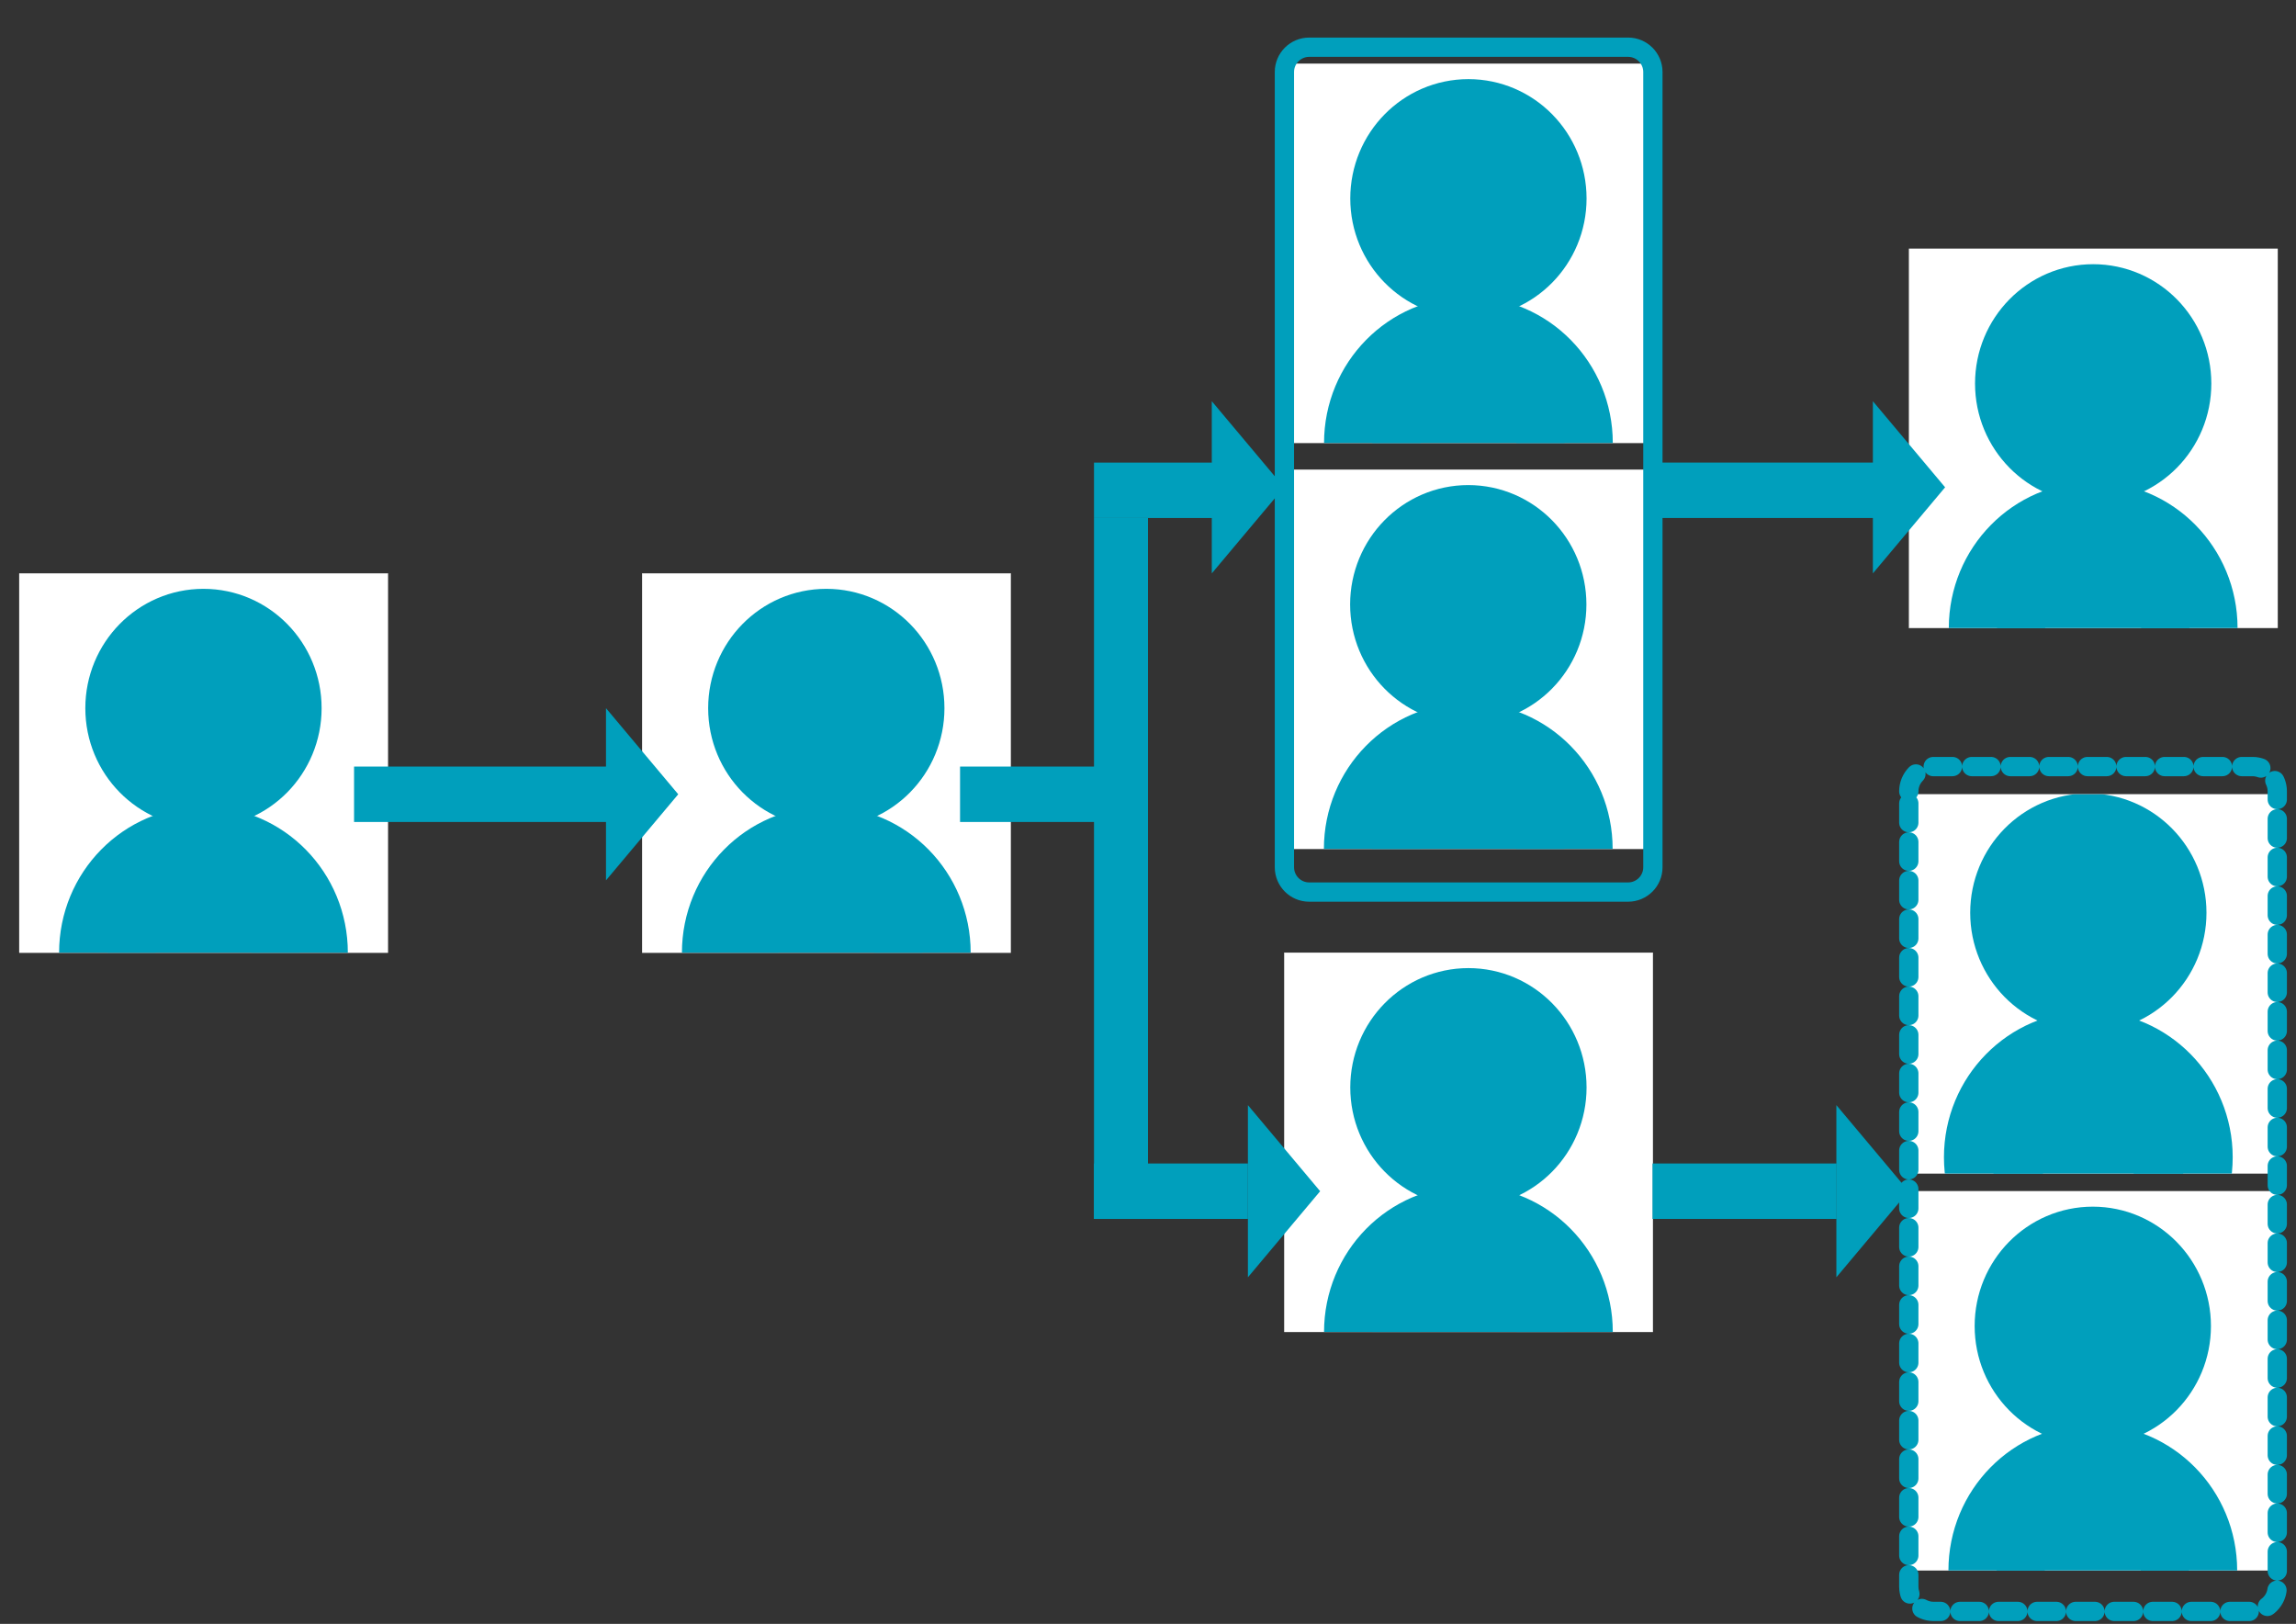
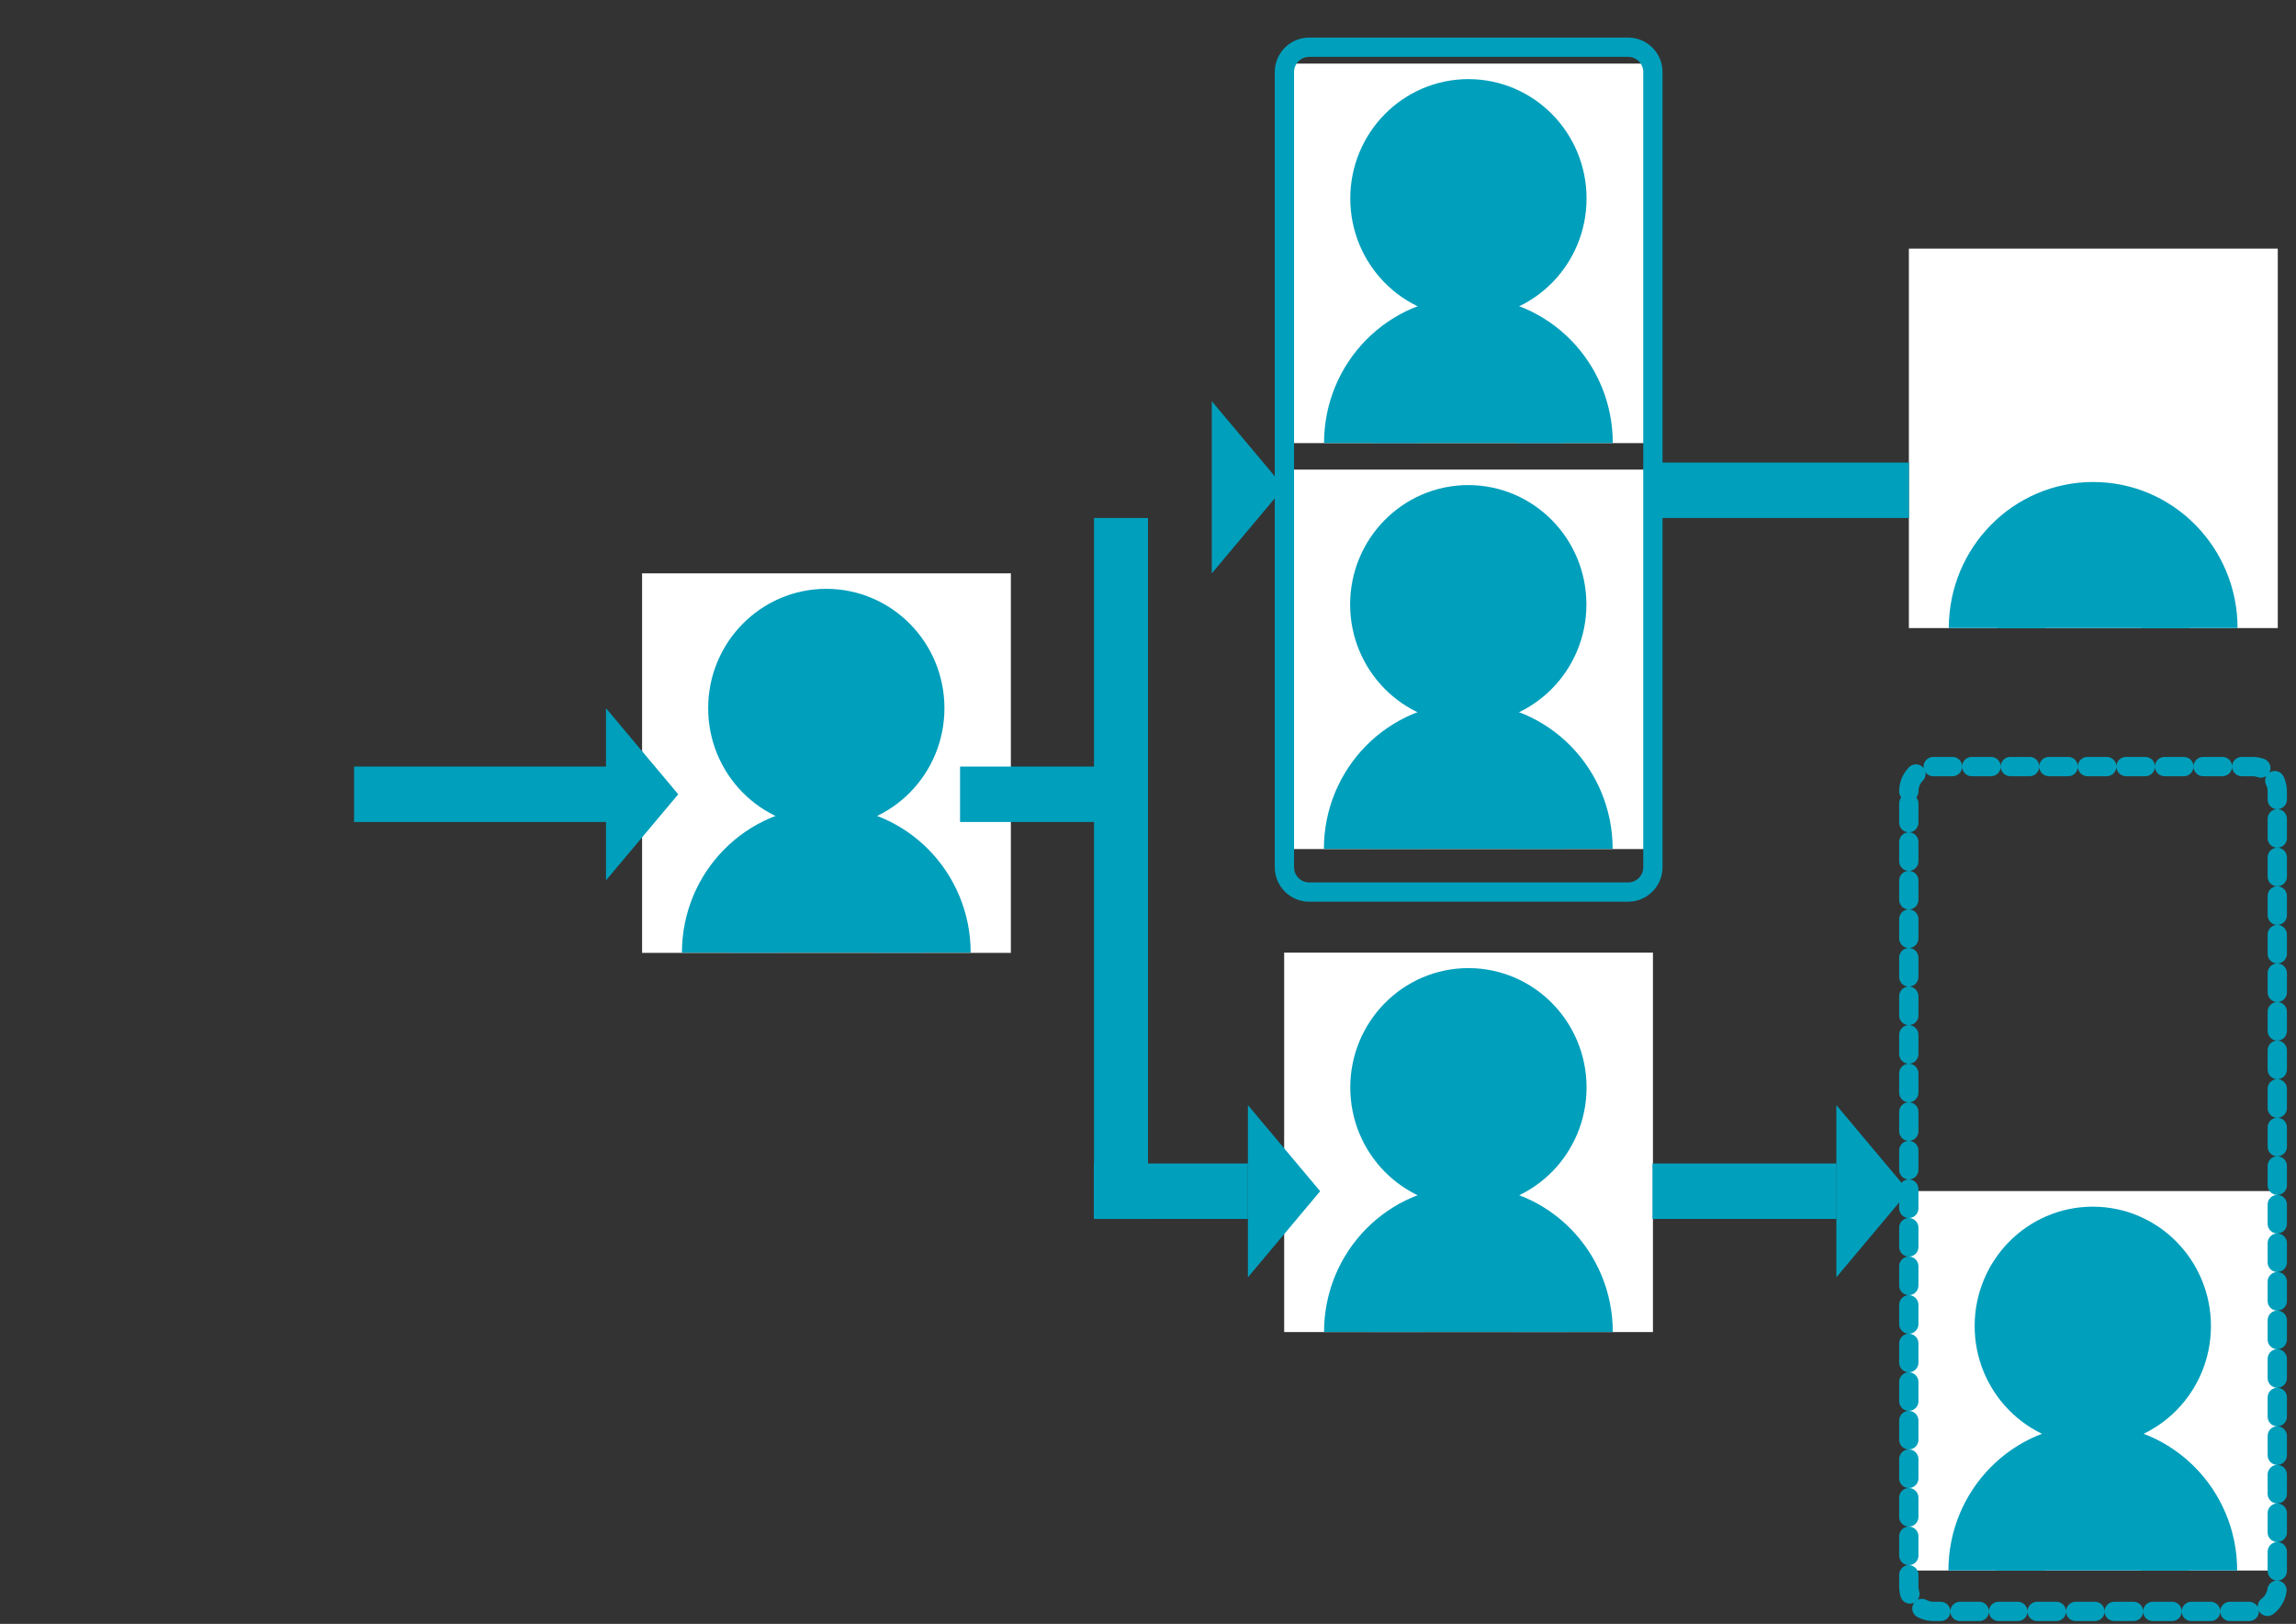
<svg xmlns="http://www.w3.org/2000/svg" xmlns:ns1="http://vectornator.io" xmlns:xlink="http://www.w3.org/1999/xlink" stroke-miterlimit="10" style="fill-rule:nonzero;clip-rule:evenodd;stroke-linecap:round;stroke-linejoin:round" viewBox="0 0 1190.7 841.995" xml:space="preserve">
  <rect x="0" y="0" width="1190.7" height="841.995" fill="#333333" stroke="none" />
  <defs>
-     <path d="M10 297.307h191.187v196.659H10V297.307Z" id="a" />
    <path d="M333 297.307h191.187v196.659H333V297.307Z" id="c" />
    <path d="M665.924 243.513H857.11v196.659H665.924V243.513Z" id="e" />
    <path d="M989.8 617.657h191.19v196.659H989.8V617.657Z" id="h" />
    <path d="M666 33.02h191.187v196.66H666V33.02Z" id="j" />
-     <path d="M990 411.84h191.19v196.659H990V411.84Z" id="l" />
    <path d="M666 493.966h191.187v196.66H666v-196.66Z" id="n" />
    <path d="M990 128.98h191.19v196.659H990V128.98Z" id="p" />
  </defs>
  <g ns1:layerName="レイヤー 1">
    <use fill="#fff" stroke="#fff" stroke-linecap="butt" stroke-width=".1" ns1:layerName="長方形 2" xlink:href="#a" />
    <clipPath clip-rule="nonzero" id="b">
      <use xlink:href="#a" />
    </clipPath>
    <g clip-path="url(#b)" fill="#009fbc" stroke="#009fbc" stroke-linecap="butt" stroke-width="50">
      <path d="M69.249 367.204c0-20.374 16.238-36.889 36.268-36.889 20.031 0 36.269 16.515 36.269 36.889 0 20.373-16.238 36.888-36.269 36.888-20.03 0-36.268-16.515-36.268-36.888Z" ns1:layerName="楕円形 1" />
      <path d="M55.648 493.966c0-28.013 22.327-50.722 49.869-50.722 27.542 0 49.869 22.709 49.869 50.722s-22.327 50.722-49.869 50.722c-27.542 0-49.87-22.709-49.87-50.722Z" ns1:layerName="楕円形 2" />
    </g>
  </g>
  <g ns1:layerName="レイヤー 1 コピー">
    <use fill="#fff" stroke="#fff" stroke-linecap="butt" stroke-width=".1" ns1:layerName="長方形 2" xlink:href="#c" />
    <clipPath clip-rule="nonzero" id="d">
      <use xlink:href="#c" />
    </clipPath>
    <g clip-path="url(#d)" fill="#009fbc" stroke="#009fbc" stroke-linecap="butt" stroke-width="50">
      <path d="M392.249 367.204c0-20.374 16.238-36.889 36.268-36.889 20.031 0 36.269 16.515 36.269 36.889 0 20.373-16.238 36.888-36.269 36.888-20.03 0-36.268-16.515-36.268-36.888Z" ns1:layerName="楕円形 1" />
      <path d="M378.648 493.966c0-28.013 22.327-50.722 49.869-50.722 27.542 0 49.869 22.709 49.869 50.722s-22.327 50.722-49.869 50.722c-27.542 0-49.869-22.709-49.869-50.722Z" ns1:layerName="楕円形 2" />
    </g>
  </g>
  <g ns1:layerName="レイヤー 1 コピー コピー">
    <use fill="#fff" stroke="#fff" stroke-linecap="butt" stroke-width=".1" ns1:layerName="長方形 2" xlink:href="#e" />
    <clipPath clip-rule="nonzero" id="f">
      <use xlink:href="#e" />
    </clipPath>
    <g clip-path="url(#f)" fill="#009fbc" stroke="#009fbc" stroke-linecap="butt" stroke-width="50">
      <path d="M725.172 313.41c0-20.374 16.238-36.889 36.269-36.889 20.03 0 36.268 16.515 36.268 36.889 0 20.373-16.238 36.888-36.268 36.888-20.031 0-36.269-16.515-36.269-36.888Z" ns1:layerName="楕円形 1" />
      <path d="M711.572 440.172c0-28.013 22.327-50.722 49.869-50.722 27.542 0 49.869 22.709 49.869 50.722s-22.327 50.722-49.869 50.722c-27.542 0-49.869-22.709-49.869-50.722Z" ns1:layerName="楕円形 2" />
    </g>
  </g>
  <clipPath id="g">
    <path d="M0 0h1190.7v841.995H0z" />
  </clipPath>
  <g clip-path="url(#g)" ns1:layerName="レイヤー 1 コピー コピー コピー">
    <use fill="#fff" stroke="#fff" stroke-linecap="butt" stroke-width=".1" ns1:layerName="長方形 2" xlink:href="#h" />
    <clipPath clip-rule="nonzero" id="i">
      <use xlink:href="#h" />
    </clipPath>
    <g clip-path="url(#i)" fill="#009fbc" stroke="#009fbc" stroke-linecap="butt" stroke-width="50">
      <path d="M1049.05 687.553c0-20.373 16.24-36.888 36.27-36.888 20.03 0 36.27 16.515 36.27 36.888 0 20.373-16.24 36.889-36.27 36.889-20.03 0-36.27-16.516-36.27-36.889Z" ns1:layerName="楕円形 1" />
      <path d="M1035.45 814.316c0-28.013 22.32-50.722 49.87-50.722 27.54 0 49.87 22.709 49.87 50.722s-22.33 50.722-49.87 50.722c-27.55 0-49.87-22.709-49.87-50.722Z" ns1:layerName="楕円形 2" />
    </g>
  </g>
  <g ns1:layerName="レイヤー 1 コピー コピー コピー">
    <use fill="#fff" stroke="#fff" stroke-linecap="butt" stroke-width=".1" ns1:layerName="長方形 2" xlink:href="#j" />
    <clipPath clip-rule="nonzero" id="k">
      <use xlink:href="#j" />
    </clipPath>
    <g clip-path="url(#k)" fill="#009fbc" stroke="#009fbc" stroke-linecap="butt" stroke-width="50">
      <path d="M725.249 102.917c0-20.373 16.238-36.889 36.268-36.889 20.031 0 36.269 16.516 36.269 36.889 0 20.373-16.238 36.889-36.269 36.889-20.03 0-36.268-16.516-36.268-36.889Z" ns1:layerName="楕円形 1" />
      <path d="M711.648 229.68c0-28.013 22.327-50.722 49.869-50.722 27.542 0 49.869 22.709 49.869 50.722s-22.327 50.722-49.869 50.722c-27.542 0-49.869-22.709-49.869-50.722Z" ns1:layerName="楕円形 2" />
    </g>
  </g>
  <g ns1:layerName="レイヤー 1 コピー コピー コピー コピー">
    <use fill="#fff" stroke="#fff" stroke-linecap="butt" stroke-width=".1" ns1:layerName="長方形 2" xlink:href="#l" />
    <clipPath clip-rule="nonzero" id="m">
      <use xlink:href="#l" />
    </clipPath>
    <g clip-path="url(#m)" fill="#009fbc" stroke="#009fbc" stroke-linecap="butt" stroke-width="50">
      <path d="M1046.74 473.281c0-20.373 16.23-36.889 36.26-36.889 20.03 0 36.27 16.516 36.27 36.889 0 20.373-16.24 36.889-36.27 36.889-20.03 0-36.26-16.516-36.26-36.889Z" ns1:layerName="楕円形 1" />
      <path d="M1033.13 600.044c0-28.013 22.33-50.722 49.87-50.722 27.55 0 49.87 22.709 49.87 50.722s-22.32 50.722-49.87 50.722c-27.54 0-49.87-22.709-49.87-50.722Z" ns1:layerName="楕円形 2" />
    </g>
  </g>
  <g ns1:layerName="レイヤー 1 コピー コピー コピー コピー">
    <use fill="#fff" stroke="#fff" stroke-linecap="butt" stroke-width=".1" ns1:layerName="長方形 2" xlink:href="#n" />
    <clipPath clip-rule="nonzero" id="o">
      <use xlink:href="#n" />
    </clipPath>
    <g clip-path="url(#o)" fill="#009fbc" stroke="#009fbc" stroke-linecap="butt" stroke-width="50">
      <path d="M725.249 563.863c0-20.373 16.238-36.889 36.268-36.889 20.031 0 36.269 16.516 36.269 36.889 0 20.373-16.238 36.888-36.269 36.888-20.03 0-36.268-16.515-36.268-36.888Z" ns1:layerName="楕円形 1" />
      <path d="M711.648 690.626c0-28.013 22.327-50.722 49.869-50.722 27.542 0 49.869 22.709 49.869 50.722 0 28.012-22.327 50.721-49.869 50.721-27.542 0-49.869-22.709-49.869-50.721Z" ns1:layerName="楕円形 2" />
    </g>
  </g>
  <g ns1:layerName="レイヤー 1 コピー コピー コピー">
    <use fill="#fff" stroke="#fff" stroke-linecap="butt" stroke-width=".1" ns1:layerName="長方形 2" xlink:href="#p" />
    <clipPath clip-rule="nonzero" id="q">
      <use xlink:href="#p" />
    </clipPath>
    <g clip-path="url(#q)" fill="#009fbc" stroke="#009fbc" stroke-linecap="butt" stroke-width="50">
-       <path d="M1049.25 198.876c0-20.373 16.24-36.888 36.27-36.888 20.03 0 36.27 16.515 36.27 36.888 0 20.374-16.24 36.889-36.27 36.889-20.03 0-36.27-16.515-36.27-36.889Z" ns1:layerName="楕円形 1" />
      <path d="M1035.65 325.639c0-28.013 22.33-50.722 49.87-50.722s49.87 22.709 49.87 50.722-22.33 50.722-49.87 50.722-49.87-22.709-49.87-50.722Z" ns1:layerName="楕円形 2" />
    </g>
  </g>
  <g ns1:layerName="レイヤー 2" fill="#009fbc">
    <path d="m684.626 617.657-18.731 22.318-18.732 22.318V573.02l18.732 22.319 18.731 22.318Z" ns1:layerName="星 2" />
    <path d="M351.732 411.84 333 434.158l-18.732 22.318v-89.272L333 389.522l18.732 22.318Z" ns1:layerName="星 4" />
-     <path d="M1008.73 252.67 990 274.989l-18.732 22.318v-89.273L990 230.352l18.73 22.318Z" ns1:layerName="星 5" />
    <path d="m989.8 617.657-18.732 22.318-18.731 22.318V573.02l18.731 22.319 18.732 22.318Z" ns1:layerName="星 3" />
    <path d="m665.895 252.67-18.732 22.319-18.731 22.318v-89.273l18.731 22.318 18.732 22.318Z" ns1:layerName="星 1" />
-     <path d="M183.615 397.473H333v28.734H183.615v-28.734Z" ns1:layerName="長方形 2" />
+     <path d="M183.615 397.473H333v28.734H183.615Z" ns1:layerName="長方形 2" />
    <path d="M497.883 397.473h97.467v28.734h-97.467v-28.734Z" ns1:layerName="長方形 4" />
-     <path d="M567.35 239.869v28.719h79.938v-28.719H567.35Z" ns1:layerName="曲線 1" />
    <path d="M567.32 603.282v28.75h79.843v-28.75H567.32Z" ns1:layerName="曲線 2" />
    <path d="M856.986 603.282v28.75h95.446v-28.75h-95.446Z" />
    <path d="M595.35 268.588v363.444h-28V268.588h28Z" ns1:layerName="長方形 5" />
    <path d="M856.986 239.869H990v28.734H856.986v-28.734Z" ns1:layerName="長方形 1" />
  </g>
  <g ns1:layerName="レイヤー 3" fill="none" stroke="#009fbc" stroke-linecap="butt" stroke-width="10">
    <path d="M666.095 37.341c0-7.104 5.759-12.862 12.862-12.862h165.368c7.103 0 12.862 5.759 12.862 12.862v412.344c0 7.103-5.759 12.862-12.862 12.862H678.957c-7.103 0-12.862-5.759-12.862-12.862V37.341Z" ns1:layerName="長方形 4" />
    <path d="M989.895 410.335c0-7.103 5.758-12.862 12.865-12.862h165.36c7.11 0 12.87 5.759 12.87 12.862v412.344c0 7.103-5.76 12.862-12.87 12.862h-165.36c-7.107 0-12.865-5.759-12.865-12.862V410.335Z" stroke-dasharray="10" ns1:layerName="長方形 3" />
  </g>
</svg>